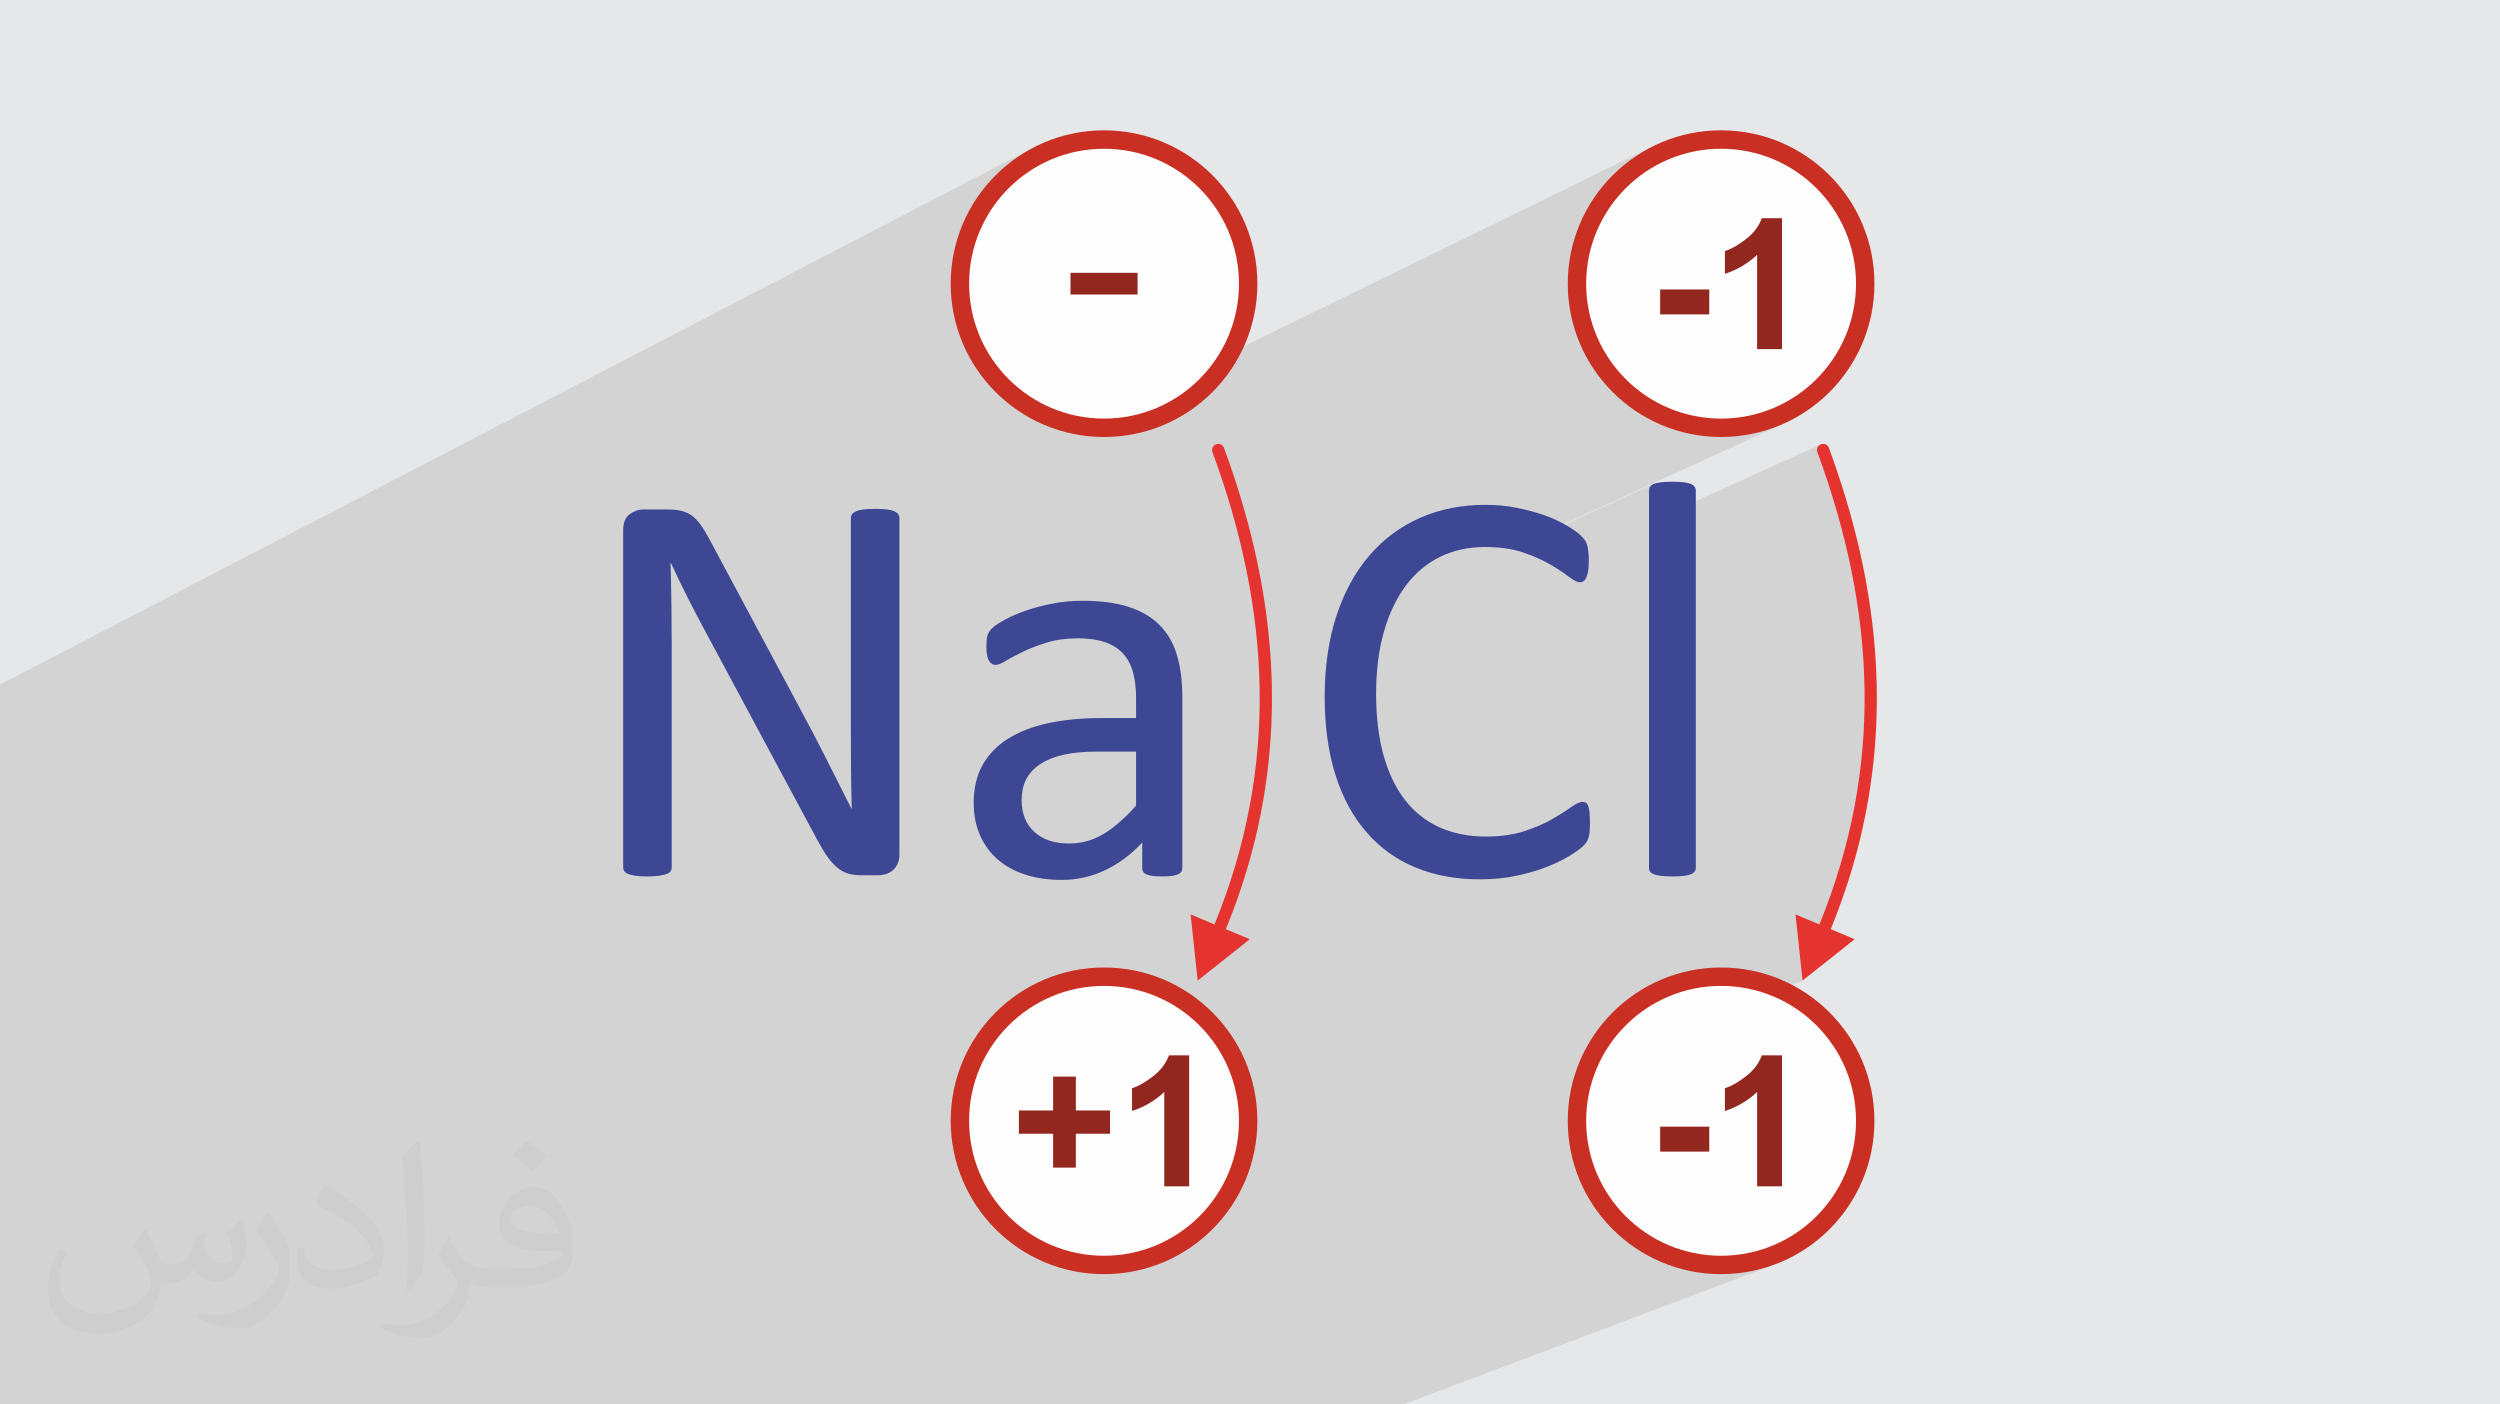
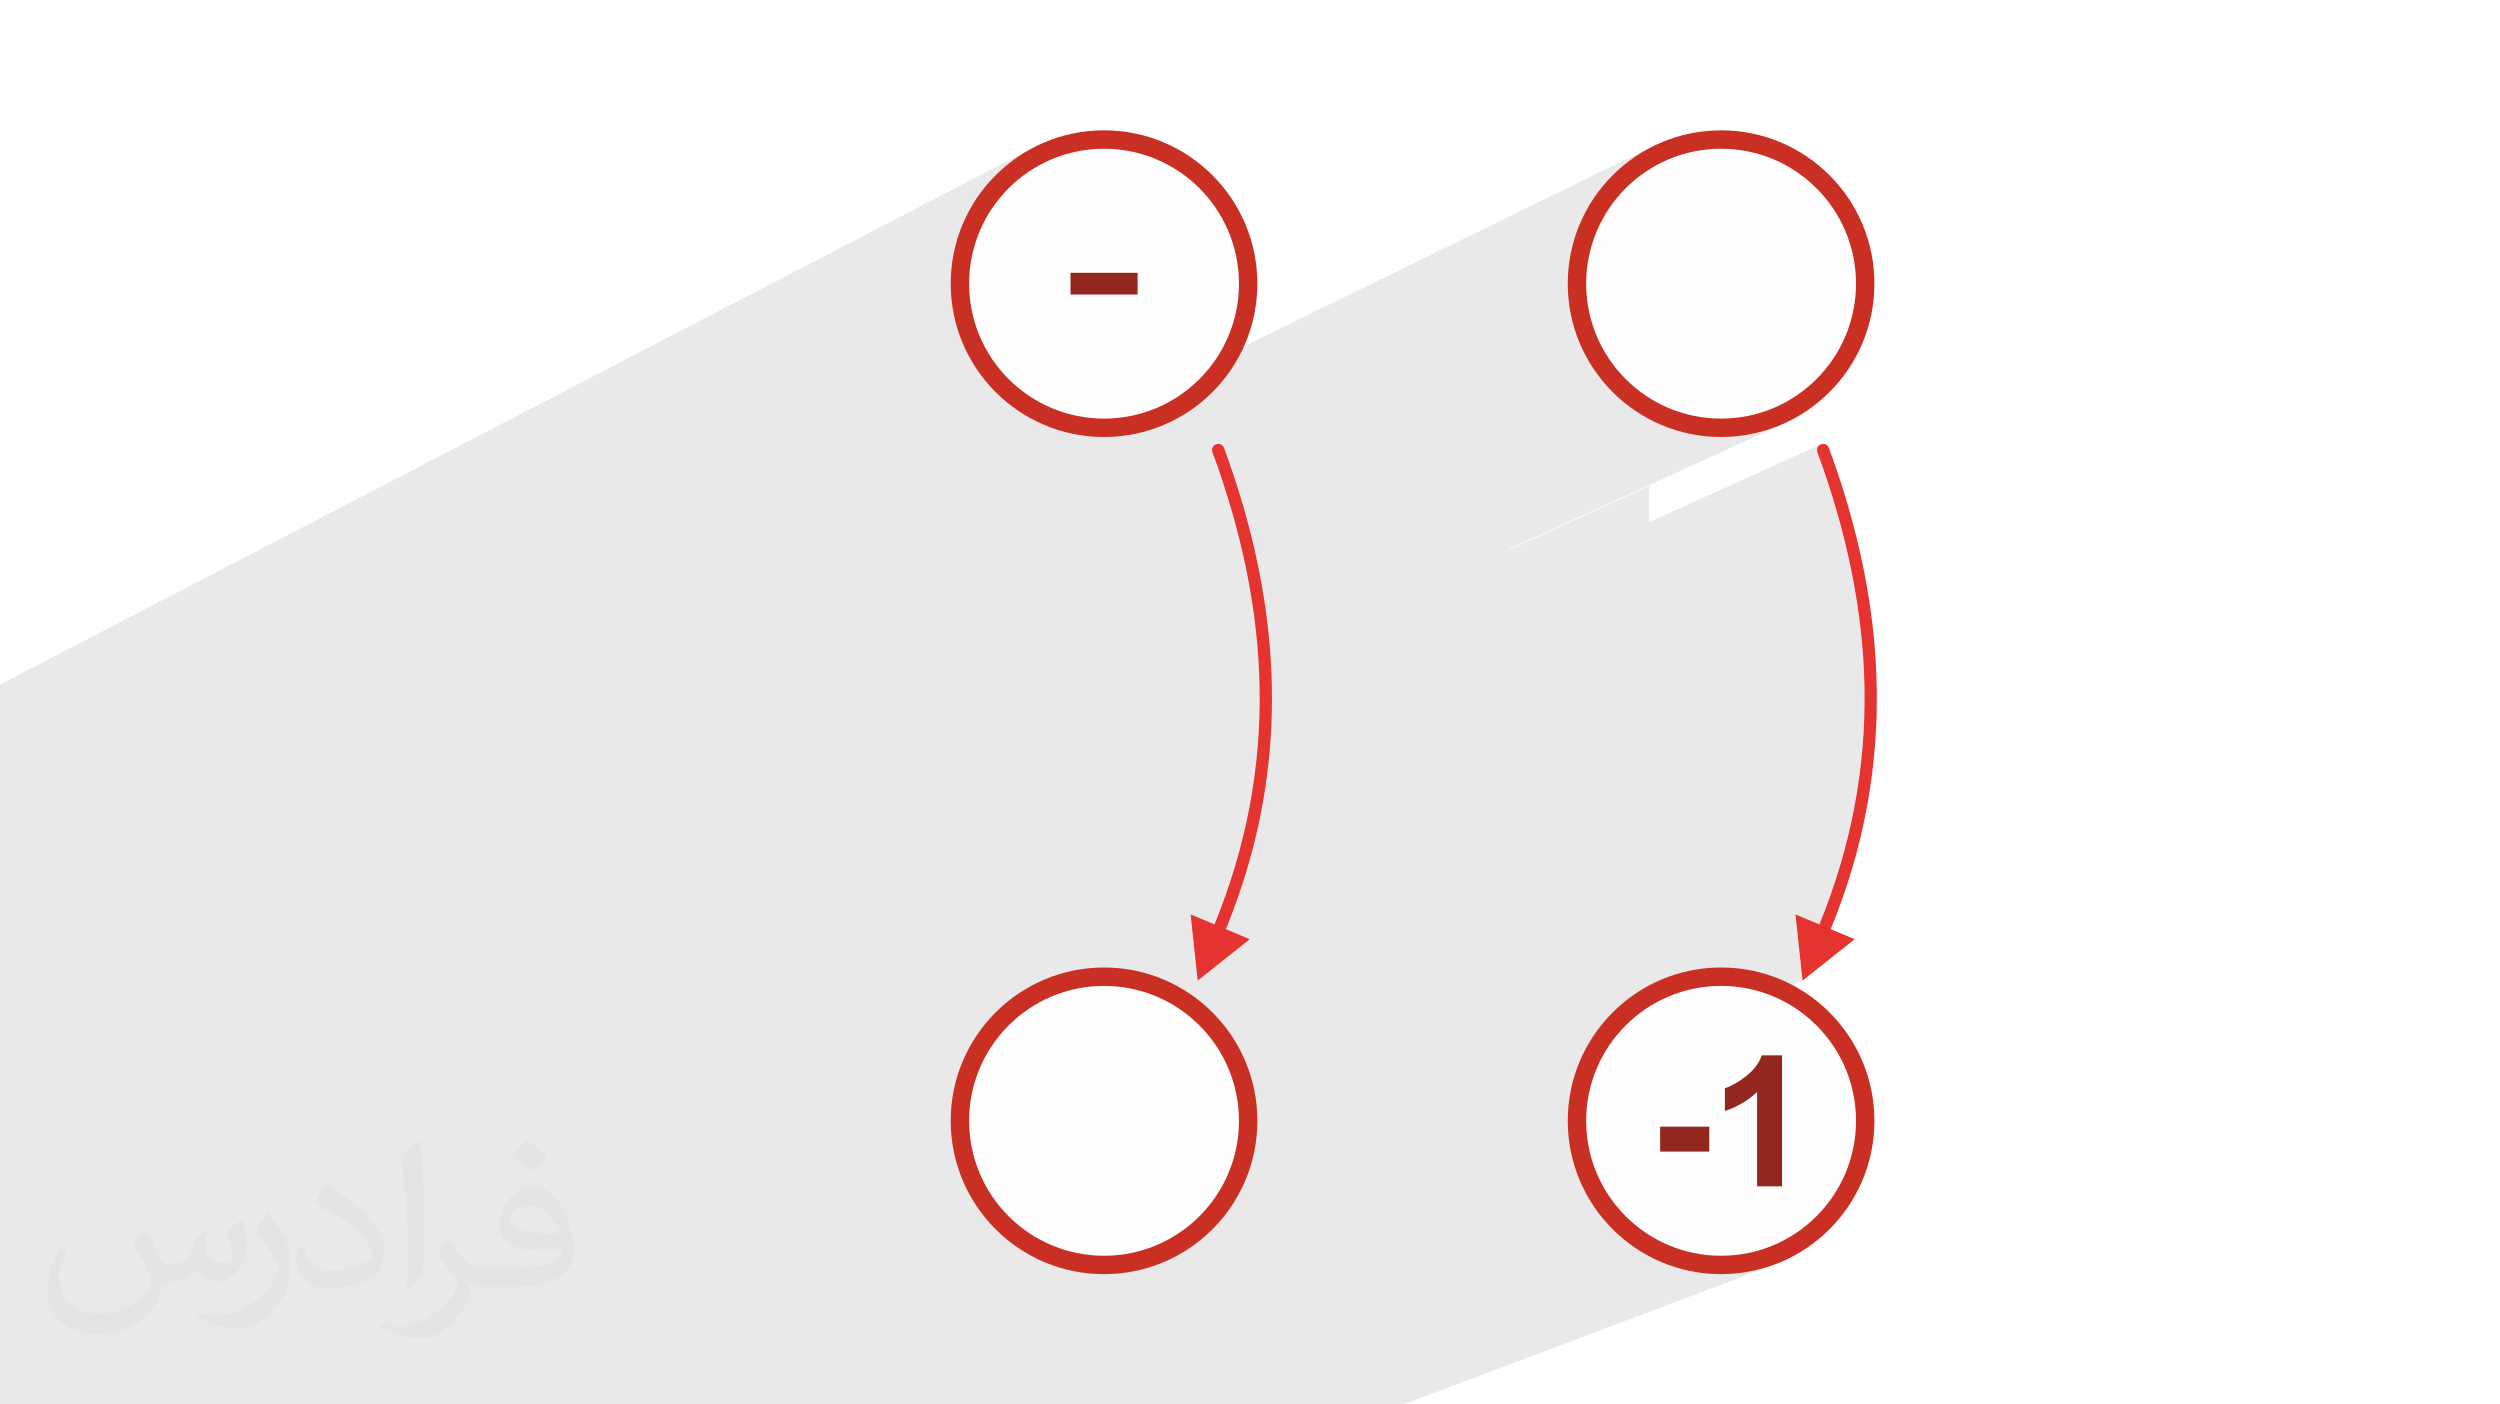
<svg xmlns="http://www.w3.org/2000/svg" xml:space="preserve" width="94.192mm" height="52.917mm" version="1.1" style="shape-rendering:geometricPrecision; text-rendering:geometricPrecision; image-rendering:optimizeQuality; fill-rule:evenodd; clip-rule:evenodd" viewBox="0 0 9404.92 5283.66">
  <defs>
    <style type="text/css">
   
    .fil4 {fill:#FEFEFE}
    .fil0 {fill:#E6E7E8}
    .fil7 {fill:#E5332F;fill-rule:nonzero}
    .fil5 {fill:#C92F23;fill-rule:nonzero}
    .fil6 {fill:#91271F;fill-rule:nonzero}
    .fil3 {fill:#3D4794;fill-rule:nonzero}
    .fil2 {fill:#373435;fill-opacity:0.031}
    .fil1 {fill:#2B2A29;fill-opacity:0.102}
   
  </style>
  </defs>
  <g id="Layer_x0020_1">
-     <polygon class="fil0" points="-0,0 9404.92,0 9404.92,5283.66 -0,5283.66 " />
    <polygon class="fil1" points="-0,4421.19 -0,4308.19 -0,4286.19 -0,4259.95 -0,4255.1 -0,4205.71 -0,4127.28 -0,4117.74 -0,4103.75 -0,4089.64 -0,4053.9 -0,4031.23 -0,4029.9 -0,4011.88 -0,3981.73 -0,3923.52 -0,3895.42 -0,3889.19 -0,3886.91 -0,3869.22 -0,3721.94 -0,3688 -0,3680.87 -0,3664.79 -0,3654.72 -0,3654.03 -0,3622.37 -0,3619.47 -0,3603.33 -0,3589.98 -0,3505.95 -0,3370.53 -0,3369.52 -0,3334.95 -0,3312.86 -0,3244.85 -0,3172.59 -0,3124.4 -0,3059.81 -0,2923.19 -0,2891.4 -0,2669.24 -0,2645.05 -0,2610.31 -0,2602.6 -0,2575.34 3890.76,553.43 3878.42,559.95 3866.25,566.75 3854.26,573.84 3842.46,581.21 3830.86,588.85 3819.45,596.76 3808.24,604.92 3797.24,613.36 3786.45,622.05 3775.87,630.99 3765.52,640.18 3755.39,649.62 3745.49,659.28 3735.82,669.19 3729.15,676.35 3894.9,590.39 3918.29,578.41 3942.3,567.55 3966.92,557.85 3992.12,549.32 4017.85,542.02 4044.08,535.96 4070.78,531.2 4097.92,527.74 4125.45,525.65 4153.35,524.95 4181.25,525.65 4208.79,527.74 4235.93,531.2 4262.63,535.96 4288.86,542.02 4314.59,549.32 4339.78,557.85 4364.4,567.55 4388.43,578.41 4411.8,590.39 4434.51,603.45 4456.5,617.55 4477.76,632.66 4498.25,648.76 4517.92,665.8 4536.75,683.75 4554.7,702.59 4571.75,722.26 4587.84,742.75 4602.96,764 4617.06,786 4630.12,808.71 4642.09,832.08 4652.96,856.1 4662.66,880.73 4671.19,905.92 4678.49,931.65 4684.55,957.88 4689.31,984.58 4692.77,1011.72 4694.85,1039.26 4695.56,1067.15 4694.85,1095.05 4692.77,1122.59 4689.31,1149.73 4684.55,1176.43 4678.49,1202.66 4671.19,1228.39 4662.66,1253.58 4652.96,1278.2 4642.09,1302.22 4630.12,1325.6 4629.28,1327.06 6224.63,547.21 6212.1,553.43 6199.75,559.95 6187.58,566.75 6175.6,573.84 6163.8,581.21 6152.2,588.85 6140.78,596.76 6129.58,604.92 6118.58,613.36 6107.78,622.05 6097.21,630.99 6086.85,640.18 6076.73,649.62 6066.83,659.28 6060.44,665.82 6239.61,578.41 6263.64,567.55 6288.26,557.85 6313.45,549.32 6339.18,542.02 6365.41,535.96 6392.11,531.2 6419.25,527.74 6446.79,525.65 6474.69,524.95 6502.59,525.65 6530.12,527.74 6557.26,531.2 6583.96,535.96 6610.19,542.02 6635.92,549.32 6661.12,557.85 6685.74,567.55 6709.75,578.41 6733.14,590.39 6755.84,603.45 6777.84,617.55 6799.1,632.66 6819.58,648.76 6839.26,665.8 6858.09,683.75 6876.04,702.59 6893.08,722.26 6909.18,742.75 6924.3,764 6938.4,786 6951.46,808.71 6963.43,832.08 6974.29,856.1 6984,880.73 6992.52,905.92 6999.82,931.65 7005.88,957.88 7010.65,984.58 7014.1,1011.72 7016.19,1039.26 7016.9,1067.15 7016.19,1095.05 7014.1,1122.59 7010.65,1149.73 7005.88,1176.43 6999.82,1202.66 6992.52,1228.39 6984,1253.58 6974.29,1278.2 6963.43,1302.22 6951.46,1325.6 6938.4,1348.31 6924.3,1370.31 6909.18,1391.56 6893.08,1412.04 6876.04,1431.72 6858.09,1450.55 6839.26,1468.51 6819.58,1485.55 6799.1,1501.65 6777.84,1516.76 6755.84,1530.86 6733.14,1543.92 6709.75,1555.89 6521.28,1642.09 6533.66,1641 6548.15,1639.34 6562.52,1637.32 6576.79,1634.96 6590.93,1632.25 6604.95,1629.2 6618.84,1625.81 6632.59,1622.08 6646.21,1618.04 6659.69,1613.66 6673.01,1608.96 6686.19,1603.96 6699.21,1598.64 6712.07,1593.01 5677.42,2065.22 5681.65,2065.96 5682.84,2066.19 6218.68,1821.68 6216.4,1822.87 6214.33,1824.13 6212.46,1825.46 6210.8,1826.84 6209.33,1828.3 6208.07,1829.83 6207.02,1831.43 6206.13,1832.97 6205.39,1834.61 6204.77,1836.35 6204.26,1838.18 6203.88,1840.08 6203.61,1842.07 6203.45,1844.15 6203.4,1846.28 6203.4,1964.69 6851.75,1671.09 6844.38,1674.77 6838.72,1680.79 6835.66,1688.85 6836.14,1698.72 6836.85,1700.97 6856.93,1757.04 6875.88,1813.03 6893.68,1868.94 6910.34,1924.79 6925.8,1980.56 6940.09,2036.28 6953.17,2091.93 6965.04,2147.54 6975.66,2203.09 6985.04,2258.61 6993.15,2314.08 6999.98,2369.52 7005.52,2424.93 7009.75,2480.3 7012.64,2535.67 7014.21,2591.01 7014.41,2646.34 7013.24,2701.66 7010.69,2756.98 7006.73,2812.29 7001.36,2867.61 6994.56,2922.93 6986.3,2978.28 6976.6,3033.64 6965.4,3089.02 6952.72,3144.43 6938.53,3199.87 6922.82,3255.34 6905.57,3310.86 6886.76,3366.41 6866.38,3422.02 6844.43,3477.68 6762.15,3511.19 6781.09,3688.91 6697.9,3722.41 6709.75,3727.78 6733.14,3739.75 6755.84,3752.81 6777.84,3766.91 6799.1,3782.02 6819.58,3798.12 6839.26,3815.16 6858.09,3833.12 6876.04,3851.95 6893.08,3871.62 6909.18,3892.11 6924.3,3913.37 6938.4,3935.36 6951.46,3958.07 6963.43,3981.44 6974.29,4005.47 6984,4030.09 6992.52,4055.28 6999.82,4081.01 7005.88,4107.24 7010.65,4133.94 7014.1,4161.08 7016.19,4188.62 7016.9,4216.52 7016.19,4244.41 7014.1,4271.95 7010.65,4299.09 7005.88,4325.79 6999.82,4352.02 6992.52,4377.75 6984,4402.94 6974.29,4427.57 6963.43,4451.58 6951.46,4474.97 6938.4,4497.67 6924.3,4519.67 6909.18,4540.93 6893.08,4561.4 6876.04,4581.08 6858.09,4599.92 6839.26,4617.87 6819.58,4634.91 6799.1,4651.01 6777.84,4666.13 6755.84,4680.22 6733.14,4693.28 6709.75,4705.26 6685.74,4716.12 6661.12,4725.83 6482.7,4793.23 6489.58,4793.14 6504.37,4792.58 6519.06,4791.66 6533.66,4790.36 6548.15,4788.7 6562.52,4786.68 6576.79,4784.33 6590.93,4781.61 6604.95,4778.57 6618.84,4775.17 6632.59,4771.45 6646.21,4767.4 6659.69,4763.02 6673.01,4758.33 5279.05,5283.66 5184.57,5283.66 5177.09,5283.66 5090.46,5283.66 5000.75,5283.66 4566.67,5283.66 4359.57,5283.66 4285.42,5283.66 3990.65,5283.66 3766.54,5283.66 3683.29,5283.66 3626.08,5283.66 3594.29,5283.66 3481.82,5283.66 3481.02,5283.66 3390.95,5283.66 3321.23,5283.66 3283.47,5283.66 3219.03,5283.66 3040.15,5283.66 2950.3,5283.66 2932.26,5283.66 2861.26,5283.66 2821.83,5283.66 2766.32,5283.66 2597.48,5283.66 2500.72,5283.66 2456.74,5283.66 2443.6,5283.66 2417.89,5283.66 2412.17,5283.66 2335.29,5283.66 2250.62,5283.66 2139.95,5283.66 2073,5283.66 1892.14,5283.66 1724.85,5283.66 1613,5283.66 1604.69,5283.66 1580.86,5283.66 1564.23,5283.66 1529.11,5283.66 1422.29,5283.66 1421.05,5283.66 1409.63,5283.66 1347.23,5283.66 1330.2,5283.66 1277.52,5283.66 1210.73,5283.66 1130.08,5283.66 1122.43,5283.66 1057.99,5283.66 1051.3,5283.66 1048.01,5283.66 773.37,5283.66 704.1,5283.66 659.1,5283.66 485.5,5283.66 403.22,5283.66 390.43,5283.66 338.13,5283.66 324.53,5283.66 246.14,5283.66 233.59,5283.66 -0,5283.66 -0,5233.86 -0,5113.51 -0,5075.99 -0,4991.92 -0,4944.06 -0,4867.7 -0,4795.85 -0,4792.99 -0,4790.86 -0,4773.83 -0,4764.16 -0,4659.39 -0,4657.82 -0,4656.45 -0,4652.56 -0,4624.75 -0,4608.5 -0,4593.2 -0,4579.92 -0,4550.66 -0,4521.92 -0,4518.28 -0,4448.51 -0,4424.07 " />
    <path class="fil2" d="M548.54 4627.69c17.95,27.21 29.6,53.36 40.96,82.43 8.45,16.91 12.93,48.09 52.57,48.09 11.61,0 28.28,-3.42 43.06,-11.61 16.63,-8.73 29.32,-21.94 35.94,-42l15.85 -53.36 38.57 -19.02 2.64 2.64c-5.27,20.09 -6.59,39.36 -6.59,54.43 0,44.63 38.57,61.56 69.22,61.56 17.95,0 34.09,-8.73 34.09,-25.11 0,-21.13 -8.98,-57.06 -20.62,-89.29 17.95,-17.95 35.94,-35.94 56.53,-50.47l3.17 1.6c8.98,38.04 14,75.56 14,100.66 0,24.57 -10.83,51.79 -19.81,69.49 -18.49,34.87 -51.25,62.62 -90.87,62.62 -30.1,0 -63.65,-15.07 -86.66,-43.06l-1.32 0c-21.66,26.96 -55.22,51.25 -108.86,51.25l-16.63 0c-2.64,35.41 -10.29,60.49 -21.94,82.95 -31.95,62.34 -126.81,106.47 -216.1,106.47 -124.17,0 -186.51,-71.59 -186.51,-166.96 0,-58.91 19.27,-113.6 48.88,-152.42l24.29 10.04c-18.49,35.41 -30.91,68.68 -30.91,101.45 0,89.29 72.66,131.83 156.4,131.83 77.68,0 173.83,-49.41 191.28,-106.72 -6.59,-62.62 -30.1,-91.93 -66.04,-148.99 10.83,-19.02 24.83,-38.04 42.28,-58.38l3.17 0 0 0 0 0 -0.02 -0.09zm1432.13 -336.04c26.15,16.39 51.79,35.66 76.87,57.85 -14,19.81 -31.45,37.79 -53.11,53.64 -25.11,-20.34 -50.19,-37.79 -75.84,-56.27 17.42,-19.55 34.62,-38.29 52.04,-55.22l0 0 0 0 0 0 0 0 0 0 0.03 0zm13.47 244.11c-42.28,0 -76.87,27.75 -76.87,48.34 0,44.13 84.53,57.85 185.72,57.31 -12.68,-51.79 -57.06,-105.68 -108.86,-105.68l0.01 0.03zm-94.86 236.19c54.96,0 103.04,-1.6 139.74,-10.83 40.96,-10.29 75.56,-30.91 75.56,-45.17 0,-3.7 0,-8.19 -1.32,-11.89 -22.98,2.11 -49.41,2.11 -72.38,2.11 -74.49,0 -131.55,-16.91 -154.02,-58.66 -5.55,-11.61 -9.51,-24.57 -9.51,-39.36 0,-40.43 17.42,-79.79 48.09,-107 25.61,-22.45 53.89,-36.44 82.67,-36.44 52.04,0 93.51,41.75 122.57,107.54 15.85,35.94 26.68,77.4 26.68,129.72 0,34.87 -9.51,64.19 -31.17,85.85 -40.43,39.11 -114.92,53.89 -229.04,53.89l-51.79 0 0 0 -13.47 0c-28.28,0 -48.62,-5.02 -64.72,-17.42l-2.64 0c0.79,6.59 1.32,12.93 1.32,19.02 0,25.61 -8.45,58.38 -25.61,84.53 -50.72,75.3 -105.68,108.04 -153.24,108.04 -48.09,0 -107,-18.49 -160.11,-42.54l9.51 -18.49c17.17,7.13 40.96,11.89 73.7,11.89 85.85,0 198.66,-82.43 212.66,-163 -3.17,-6.59 -8.98,-15.32 -17.17,-24.57 -25.11,-29.85 -40.96,-54.68 -55.75,-80.83 12.68,-25.11 24.29,-45.17 35.13,-63.4l4.49 -0.53c36.72,74.77 69.99,117.55 144.23,117.55l11.61 0 0 0 53.89 0 0 0 0 0 0 0 0 0 0 0 0.09 0.01zm-371.98 79c6.34,-34.34 6.87,-72.91 6.87,-108.86l0 -53.36c0,-99.6 -12.68,-244.36 -22.98,-338.68 17.95,-19.27 43.06,-42 62.87,-57.31l5.81 1.6c13.47,118.62 16.63,256 16.63,383.06 0,33.3 -1.32,65.79 -4.49,89.55 -1.85,30.1 -19.27,52.83 -56.53,87.7l-8.19 -3.7zm-382.8 -157.19c1.85,46.77 24.83,83.49 105.15,83.49 49.93,0 92.19,-12.93 138.96,-35.13 8.45,-3.7 12.93,-8.73 12.93,-12.93 0,-29.32 -22.45,-68.15 -60.23,-103.55 -36.72,-33.3 -85.34,-62.62 -130.76,-82.18 -15.6,-6.59 -20.62,-13.47 -20.62,-20.09 0,-13.47 17.95,-41.75 32.77,-62.09l5.02 -0.53c52.04,27.21 110.17,67.64 153.24,112.53 39.11,41.47 63.4,83.49 63.4,129.19 0,33.81 -10.29,65.51 -26.96,95.11 -57.06,28.79 -117.83,50.72 -178.06,50.72 -73.17,0 -123.1,-34.34 -123.1,-114.92 0,-8.73 0,-22.19 3.17,-39.64l25.11 0 0 0 0 0 0 0 0 0 0 0 -0.02 0zm-132.37 -132.9l45.45 73.45c16.63,27.21 32.23,56.81 32.23,103.55l0 59.7c0,48.34 -30.91,100.13 -80.83,151.38 -39.11,34.62 -73.7,49.41 -105.68,49.41 -47.55,0 -101.98,-14.79 -164.85,-41.75l7.13 -18.49c19.81,5.27 42.79,9.77 71.06,9.77 90.36,-0.53 182.8,-66.57 225.08,-147.15 5.02,-9.26 6.87,-17.95 6.87,-24.04 0,-9.26 -5.02,-19.55 -8.98,-28.79 -22.98,-43.31 -48.62,-82.95 -76.87,-119.68 14.79,-23.25 29.6,-45.7 45.7,-67.9l3.7 0.53 0 0 0 0 0 0 0 0 0 0 -0.02 0.01z" />
    <g id="_1773111593056">
-       <path class="fil3" d="M3383.56 3214.15c0,14.08 -2.55,26.46 -7.25,36.24 -4.69,9.78 -10.96,18.02 -18.47,24.27 -7.69,6.41 -16.31,10.94 -25.73,13.78 -9.76,2.94 -19.23,4.34 -28.63,4.34l-60.51 0c-18.82,0 -35.54,-1.78 -50,-5.8 -14.13,-3.92 -27.63,-10.78 -40.59,-21.01 -12.74,-10.04 -25.73,-23.93 -38.4,-41.31 -12.67,-17.38 -26.23,-40.34 -40.95,-67.77l-419.59 -781.59c-21.71,-40.43 -44.08,-82.69 -66.32,-126.83 -22.31,-44.26 -43.11,-87.32 -62.32,-128.99l-2.19 0c1.46,50.73 2.56,102.92 3.27,156.18 0.72,52.88 1.09,105.82 1.09,157.98l0 829.41c0,5.05 -1.26,9.92 -4.35,14.5 -3.04,4.47 -8.32,8.04 -15.22,10.5 -7.21,2.59 -16.31,4.71 -27.9,6.52 -11.59,1.82 -26.45,2.54 -44.2,2.54 -18.12,0 -32.99,-0.74 -44.57,-2.54 -11.58,-1.8 -20.64,-4.05 -27.18,-6.52 -6.84,-2.59 -11.81,-6.03 -14.85,-10.5 -3.1,-4.57 -4.35,-9.43 -4.35,-14.5l0 -1267.86c0,-28.27 8.05,-48.49 24.27,-60.51 16.01,-11.86 33.34,-18.12 52.54,-18.12l89.86 0c21.02,0 38.74,2.04 52.91,5.43 14.43,3.46 27.18,9.44 38.41,17.4 11.21,7.96 22.48,19.58 32.97,34.06 10.49,14.48 21.57,32.73 33.34,54.72l322.48 602.95c19.79,36.99 39.15,72.84 57.61,107.98 18.47,35.14 36.54,69.61 53.64,103.63 16.94,33.72 33.86,67.52 50.72,100.38 16.8,32.7 33.34,65.94 50,99.28l1.09 0c-1.45,-56.16 -2.56,-114.16 -2.9,-174.66 -0.36,-60.5 -0.37,-118.85 -0.37,-174.65l0 -744.63c0,-5.08 1.44,-9.83 4.35,-13.77 3.22,-4.36 8.31,-8.06 15.22,-11.23 7.2,-3.32 16.67,-5.48 27.9,-6.89 11.58,-1.46 26.82,-2.18 45.66,-2.18 16.31,0 30.45,0.74 42.4,2.18 11.94,1.44 21.36,3.7 27.9,6.89 6.84,3.31 11.64,6.87 14.86,11.23 2.92,3.94 4.34,8.72 4.34,13.77l0 1265.68zm1064.22 51.09c0,8.28 -2.85,14.96 -8.33,19.2 -5.72,4.42 -13.43,7.23 -23.55,9.43 -9.78,2.13 -24.27,3.26 -43.47,3.26 -18.12,0 -32.99,-1.1 -43.85,-3.26 -10.85,-2.17 -18.85,-5.08 -23.91,-9.43 -5.05,-4.33 -7.61,-10.5 -7.61,-19.2l0 -95.67c-41.68,44.57 -87.99,79.53 -139.5,104 -51.37,24.41 -105.81,36.59 -163.06,36.59 -50.37,0 -96.03,-6.53 -136.61,-19.57 -40.57,-13.03 -75.38,-32.26 -103.98,-56.88 -28.62,-24.63 -51.18,-55.43 -67.04,-91.31 -16.01,-36.2 -23.91,-77.18 -23.91,-123.2 0,-53.99 11.09,-100.63 32.97,-140.23 21.95,-39.73 53.34,-72.77 94.58,-98.92 40.98,-26 91.32,-46.03 150.73,-59.06 59.41,-13.04 126.47,-19.57 200.75,-19.57l131.9 0 0 -74.65c0,-36.59 -3.78,-69.28 -11.6,-97.83 -7.74,-28.32 -20.29,-51.81 -37.68,-70.65 -17.39,-18.84 -39.92,-32.83 -67.4,-42.4 -27.58,-9.61 -61.6,-14.5 -101.82,-14.5 -43.12,0 -81.9,5.14 -115.95,15.59 -34.4,10.54 -64.51,21.75 -90.22,34.42 -25.72,12.67 -47.54,23.84 -64.86,34.42 -17.07,10.41 -30.07,15.59 -38.41,15.59 -5.79,0 -10.74,-1.67 -14.86,-4.34 -4.2,-2.74 -7.9,-6.95 -11.23,-12.68 -3.17,-5.48 -5.48,-12.69 -6.88,-21.39 -1.47,-9.04 -2.18,-18.48 -2.18,-29.35 0,-17.39 1.09,-31.53 3.62,-41.68 2.54,-10.13 8.71,-19.94 18.11,-28.99 9.42,-9.04 26.03,-20.08 49.29,-32.61 23.11,-12.45 50.34,-24.03 80.81,-34.42 30.01,-10.24 63.43,-18.82 99.65,-25.73 35.87,-6.83 72.46,-10.14 109.06,-10.14 68.48,0 126.83,7.62 175.01,23.18 48.19,15.57 86.98,38.79 116.68,68.86 29.7,30.05 51.1,67.41 64.5,111.96 13.39,44.56 20.28,96.77 20.28,156.17l0 644.98zm-173.92 -437.72l-149.65 0c-47.81,0 -89.49,4.13 -125.01,12.32 -35.11,8.09 -64.57,20.22 -88.05,36.24 -23.24,15.85 -40.39,34.73 -51.46,57.25 -11,22.38 -16.31,48.19 -16.31,77.18 0,49.63 15.6,89.15 47.11,118.48 31.51,29.34 75.37,44.2 132.26,44.2 45.65,0 88.34,-11.74 127.55,-35.15 39.03,-23.3 80.44,-59.06 123.56,-107.26l0 -203.27zm1707.43 269.59c0,11.22 -0.36,21.01 -1.09,29.71 -0.73,8.34 -1.82,15.59 -3.62,22.11 -1.81,6.16 -3.99,11.96 -6.89,17.02 -2.9,4.72 -7.97,10.88 -14.85,17.76 -7.25,7.25 -22.11,18.11 -44.57,32.61 -22.83,14.5 -51.09,28.63 -84.79,42.4 -33.7,13.77 -72.11,25.36 -115.59,34.79 -43.83,9.78 -91.3,14.49 -143.12,14.49 -89.14,0 -169.94,-14.85 -241.69,-44.56 -71.74,-29.72 -133.34,-73.56 -183.71,-131.9 -50.72,-57.97 -89.85,-129.72 -117.03,-214.87 -27.18,-85.51 -40.94,-183.71 -40.94,-294.95 0,-114.14 14.85,-215.59 44.2,-305.1 29.35,-89.14 70.65,-164.87 123.92,-226.83 53.27,-61.97 116.67,-109.06 190.96,-141.68 73.92,-32.62 156.16,-48.93 246.03,-48.93 39.86,0 78.63,3.62 115.95,10.87 37.68,7.61 72.47,16.66 104.35,27.9 31.89,11.23 60.16,24.28 85.16,39.14 24.63,14.49 42.04,26.81 51.45,36.24 9.79,9.42 15.95,16.66 18.84,21.74 2.9,4.7 5.07,10.5 6.89,17.39 1.81,6.88 3.26,14.86 4.34,23.91 1.09,9.43 1.45,20.29 1.45,32.98 0,14.49 -0.73,26.44 -2.17,36.23 -1.46,10.14 -3.62,18.48 -6.53,25.36 -2.54,6.53 -6.16,11.6 -10.14,14.87 -3.62,3.26 -8.7,4.7 -14.13,4.7 -10.15,0 -23.91,-6.88 -42.04,-20.65 -17.75,-13.77 -40.58,-28.99 -68.85,-45.66 -28.26,-16.66 -62.33,-31.88 -102.54,-45.65 -40.59,-13.77 -88.78,-20.66 -144.94,-20.66 -61.6,0 -117.4,12.32 -167.41,36.59 -50.36,24.64 -93.49,60.52 -128.99,107.99 -35.52,47.47 -63.41,105.45 -82.98,173.93 -19.56,68.49 -29.35,146.76 -29.35,234.44 0,87.33 9.42,164.51 28.27,231.55 18.84,67.03 46.01,123.2 81.16,168.14 35.15,44.93 78.64,78.98 129.73,102.18 51.45,22.84 109.42,34.42 174.29,34.42 54.71,0 102.9,-6.88 143.85,-20.29 40.95,-13.4 75.73,-28.27 104.35,-44.93 29,-16.66 52.55,-31.52 71.02,-44.93 18.84,-13.4 33.34,-20.29 43.84,-20.29 5.08,0 9.42,1.09 13.04,3.27 3.63,2.18 6.16,6.16 8.35,11.95 2.17,6.16 3.97,14.5 5.06,25 1.1,10.51 1.46,23.92 1.46,40.23zm398.22 167.04c0,5.8 -1.45,10.5 -4.34,14.5 -2.9,3.62 -7.25,7.25 -13.77,10.14 -6.52,2.54 -15.22,4.71 -26.82,6.16 -11.22,1.45 -25.72,2.17 -43.47,2.17 -17.4,0 -31.52,-0.72 -42.77,-2.17 -11.59,-1.45 -20.65,-3.62 -27.17,-6.16 -6.89,-2.9 -11.6,-6.52 -14.14,-10.14 -2.54,-3.99 -3.62,-8.7 -3.62,-14.5l0 -1417.87c0,-5.8 1.09,-10.87 3.62,-14.86 2.54,-4.34 7.25,-7.97 14.14,-10.86 6.52,-2.55 15.58,-4.72 27.17,-6.16 11.24,-1.46 25.36,-2.19 42.77,-2.19 17.75,0 32.25,0.73 43.47,2.19 11.6,1.44 20.3,3.61 26.82,6.16 6.52,2.9 10.87,6.52 13.77,10.86 2.9,3.98 4.34,9.06 4.34,14.86l0 1417.87z" />
      <path class="fil4" d="M4153.35 524.95c299.46,0 542.21,242.75 542.21,542.21 0,299.45 -242.75,542.21 -542.21,542.21 -299.45,0 -542.21,-242.76 -542.21,-542.21 0,-299.46 242.76,-542.21 542.21,-542.21z" />
      <path class="fil5" d="M4153.35 490.33c159.27,0 303.49,64.57 407.87,168.95 104.38,104.39 168.95,248.6 168.95,407.87 0,159.27 -64.57,303.49 -168.95,407.86 -104.38,104.38 -248.6,168.95 -407.87,168.95 -159.27,0 -303.48,-64.56 -407.86,-168.95 -104.38,-104.37 -168.95,-248.59 -168.95,-407.86 0,-159.27 64.56,-303.48 168.95,-407.87 104.38,-104.38 248.59,-168.95 407.86,-168.95zm358.94 217.89c-91.85,-91.85 -218.76,-148.66 -358.94,-148.66 -140.18,0 -267.09,56.81 -358.93,148.66 -91.85,91.85 -148.66,218.76 -148.66,358.94 0,140.18 56.81,267.09 148.66,358.93 91.84,91.85 218.75,148.66 358.93,148.66 140.18,0 267.09,-56.81 358.94,-148.66 91.85,-91.84 148.66,-218.75 148.66,-358.93 0,-140.18 -56.81,-267.09 -148.66,-358.94z" />
      <polygon class="fil6" points="4027.15,1107.98 4027.15,1026.33 4279.56,1026.33 4279.56,1107.98 " />
      <path class="fil4" d="M4153.35 3674.31c299.46,0 542.21,242.75 542.21,542.21 0,299.45 -242.75,542.21 -542.21,542.21 -299.45,0 -542.21,-242.76 -542.21,-542.21 0,-299.46 242.76,-542.21 542.21,-542.21z" />
      <path class="fil5" d="M4153.35 3639.69c159.27,0 303.49,64.57 407.87,168.95 104.38,104.38 168.95,248.6 168.95,407.87 0,159.27 -64.57,303.48 -168.95,407.86 -104.38,104.38 -248.6,168.95 -407.87,168.95 -159.27,0 -303.48,-64.56 -407.86,-168.95 -104.38,-104.38 -168.95,-248.59 -168.95,-407.86 0,-159.27 64.56,-303.49 168.95,-407.87 104.38,-104.38 248.59,-168.95 407.86,-168.95zm358.94 217.89c-91.85,-91.85 -218.76,-148.66 -358.94,-148.66 -140.18,0 -267.09,56.81 -358.93,148.66 -91.85,91.85 -148.66,218.76 -148.66,358.94 0,140.18 56.81,267.09 148.66,358.93 91.84,91.85 218.75,148.66 358.93,148.66 140.18,0 267.09,-56.81 358.94,-148.66 91.85,-91.84 148.66,-218.75 148.66,-358.93 0,-140.18 -56.81,-267.09 -148.66,-358.94z" />
-       <path class="fil6" d="M3961.74 4392.39l0 -127.29 -128.66 0 0 -87.6 128.66 0 0 -127.29 85.54 0 0 127.29 128.67 0 0 87.6 -128.67 0 0 127.29 -85.54 0zm511.9 70.49l-93.76 0 0 -354.72c-34.22,32.16 -74.6,56 -121.14,71.4l0 -85.55c24.53,-7.99 51.1,-23.15 79.73,-45.62 28.75,-22.36 48.37,-48.48 59.09,-78.24l76.07 0 0 492.73z" />
      <path class="fil4" d="M6474.69 3674.31c299.45,0 542.21,242.75 542.21,542.21 0,299.45 -242.76,542.21 -542.21,542.21 -299.46,0 -542.21,-242.76 -542.21,-542.21 0,-299.46 242.75,-542.21 542.21,-542.21z" />
      <path class="fil5" d="M6474.69 3639.69c159.27,0 303.49,64.57 407.86,168.95 104.39,104.38 168.95,248.6 168.95,407.87 0,159.27 -64.57,303.48 -168.95,407.86 -104.37,104.38 -248.59,168.95 -407.86,168.95 -159.27,0 -303.48,-64.56 -407.86,-168.95 -104.39,-104.38 -168.96,-248.59 -168.96,-407.86 0,-159.27 64.57,-303.49 168.96,-407.87 104.38,-104.38 248.59,-168.95 407.86,-168.95zm358.93 217.89c-91.84,-91.85 -218.75,-148.66 -358.93,-148.66 -140.18,0 -267.09,56.81 -358.94,148.66 -91.85,91.85 -148.66,218.76 -148.66,358.94 0,140.18 56.81,267.09 148.66,358.93 91.85,91.85 218.76,148.66 358.94,148.66 140.18,0 267.09,-56.81 358.93,-148.66 91.85,-91.84 148.66,-218.75 148.66,-358.93 0,-140.18 -56.81,-267.09 -148.66,-358.94z" />
      <path class="fil6" d="M6245.42 4332.17l0 -93.76 184.77 0 0 93.76 -184.77 0zm458.52 130.71l-93.76 0 0 -354.72c-34.22,32.16 -74.6,56 -121.13,71.4l0 -85.55c24.52,-7.99 51.1,-23.15 79.73,-45.62 28.74,-22.36 48.36,-48.48 59.08,-78.24l76.07 0 0 492.73z" />
      <path class="fil4" d="M6474.69 524.95c299.45,0 542.21,242.75 542.21,542.21 0,299.45 -242.76,542.21 -542.21,542.21 -299.46,0 -542.21,-242.76 -542.21,-542.21 0,-299.46 242.75,-542.21 542.21,-542.21z" />
      <path class="fil5" d="M6474.69 490.33c159.27,0 303.49,64.57 407.86,168.95 104.39,104.39 168.95,248.6 168.95,407.87 0,159.27 -64.57,303.49 -168.95,407.86 -104.37,104.38 -248.59,168.95 -407.86,168.95 -159.27,0 -303.48,-64.56 -407.86,-168.95 -104.39,-104.37 -168.96,-248.59 -168.96,-407.86 0,-159.27 64.57,-303.48 168.96,-407.87 104.38,-104.38 248.59,-168.95 407.86,-168.95zm358.93 217.89c-91.84,-91.85 -218.75,-148.66 -358.93,-148.66 -140.18,0 -267.09,56.81 -358.94,148.66 -91.85,91.85 -148.66,218.76 -148.66,358.94 0,140.18 56.81,267.09 148.66,358.93 91.85,91.85 218.76,148.66 358.94,148.66 140.18,0 267.09,-56.81 358.93,-148.66 91.85,-91.84 148.66,-218.75 148.66,-358.93 0,-140.18 -56.81,-267.09 -148.66,-358.94z" />
-       <path class="fil6" d="M6245.42 1182.81l0 -93.76 184.77 0 0 93.76 -184.77 0zm458.52 130.71l-93.76 0 0 -354.72c-34.22,32.16 -74.6,56 -121.13,71.4l0 -85.55c24.52,-7.99 51.1,-23.15 79.73,-45.62 28.74,-22.36 48.36,-48.48 59.08,-78.24l76.07 0 0 492.73z" />
-       <path class="fil7" d="M6880.13 1684.99c-10.25,-26.93 -50.77,-14.72 -43.99,13.73l0.71 2.26c220.14,598.47 250.29,1182.72 7.58,1776.7l-89.85 -37.64 26.52 248.87 196 -155.64 -90.07 -37.73c38.48,-94.22 71.14,-189.71 97.51,-288.16 137.98,-517.68 79.27,-1023.96 -104.4,-1522.38z" />
+       <path class="fil7" d="M6880.13 1684.99c-10.25,-26.93 -50.77,-14.72 -43.99,13.73l0.71 2.26c220.14,598.47 250.29,1182.72 7.58,1776.7l-89.85 -37.64 26.52 248.87 196 -155.64 -90.07 -37.73c38.48,-94.22 71.14,-189.71 97.51,-288.16 137.98,-517.68 79.27,-1023.96 -104.4,-1522.38" />
      <path class="fil7" d="M4604.61 1684.99c-10.25,-26.93 -50.76,-14.72 -43.99,13.73l0.71 2.26c220.14,598.47 250.29,1182.72 7.58,1776.7l-89.84 -37.64 26.52 248.87 195.99 -155.64 -90.07 -37.73c38.49,-94.22 71.15,-189.71 97.52,-288.16 137.98,-517.68 79.26,-1023.96 -104.41,-1522.38z" />
    </g>
  </g>
</svg>